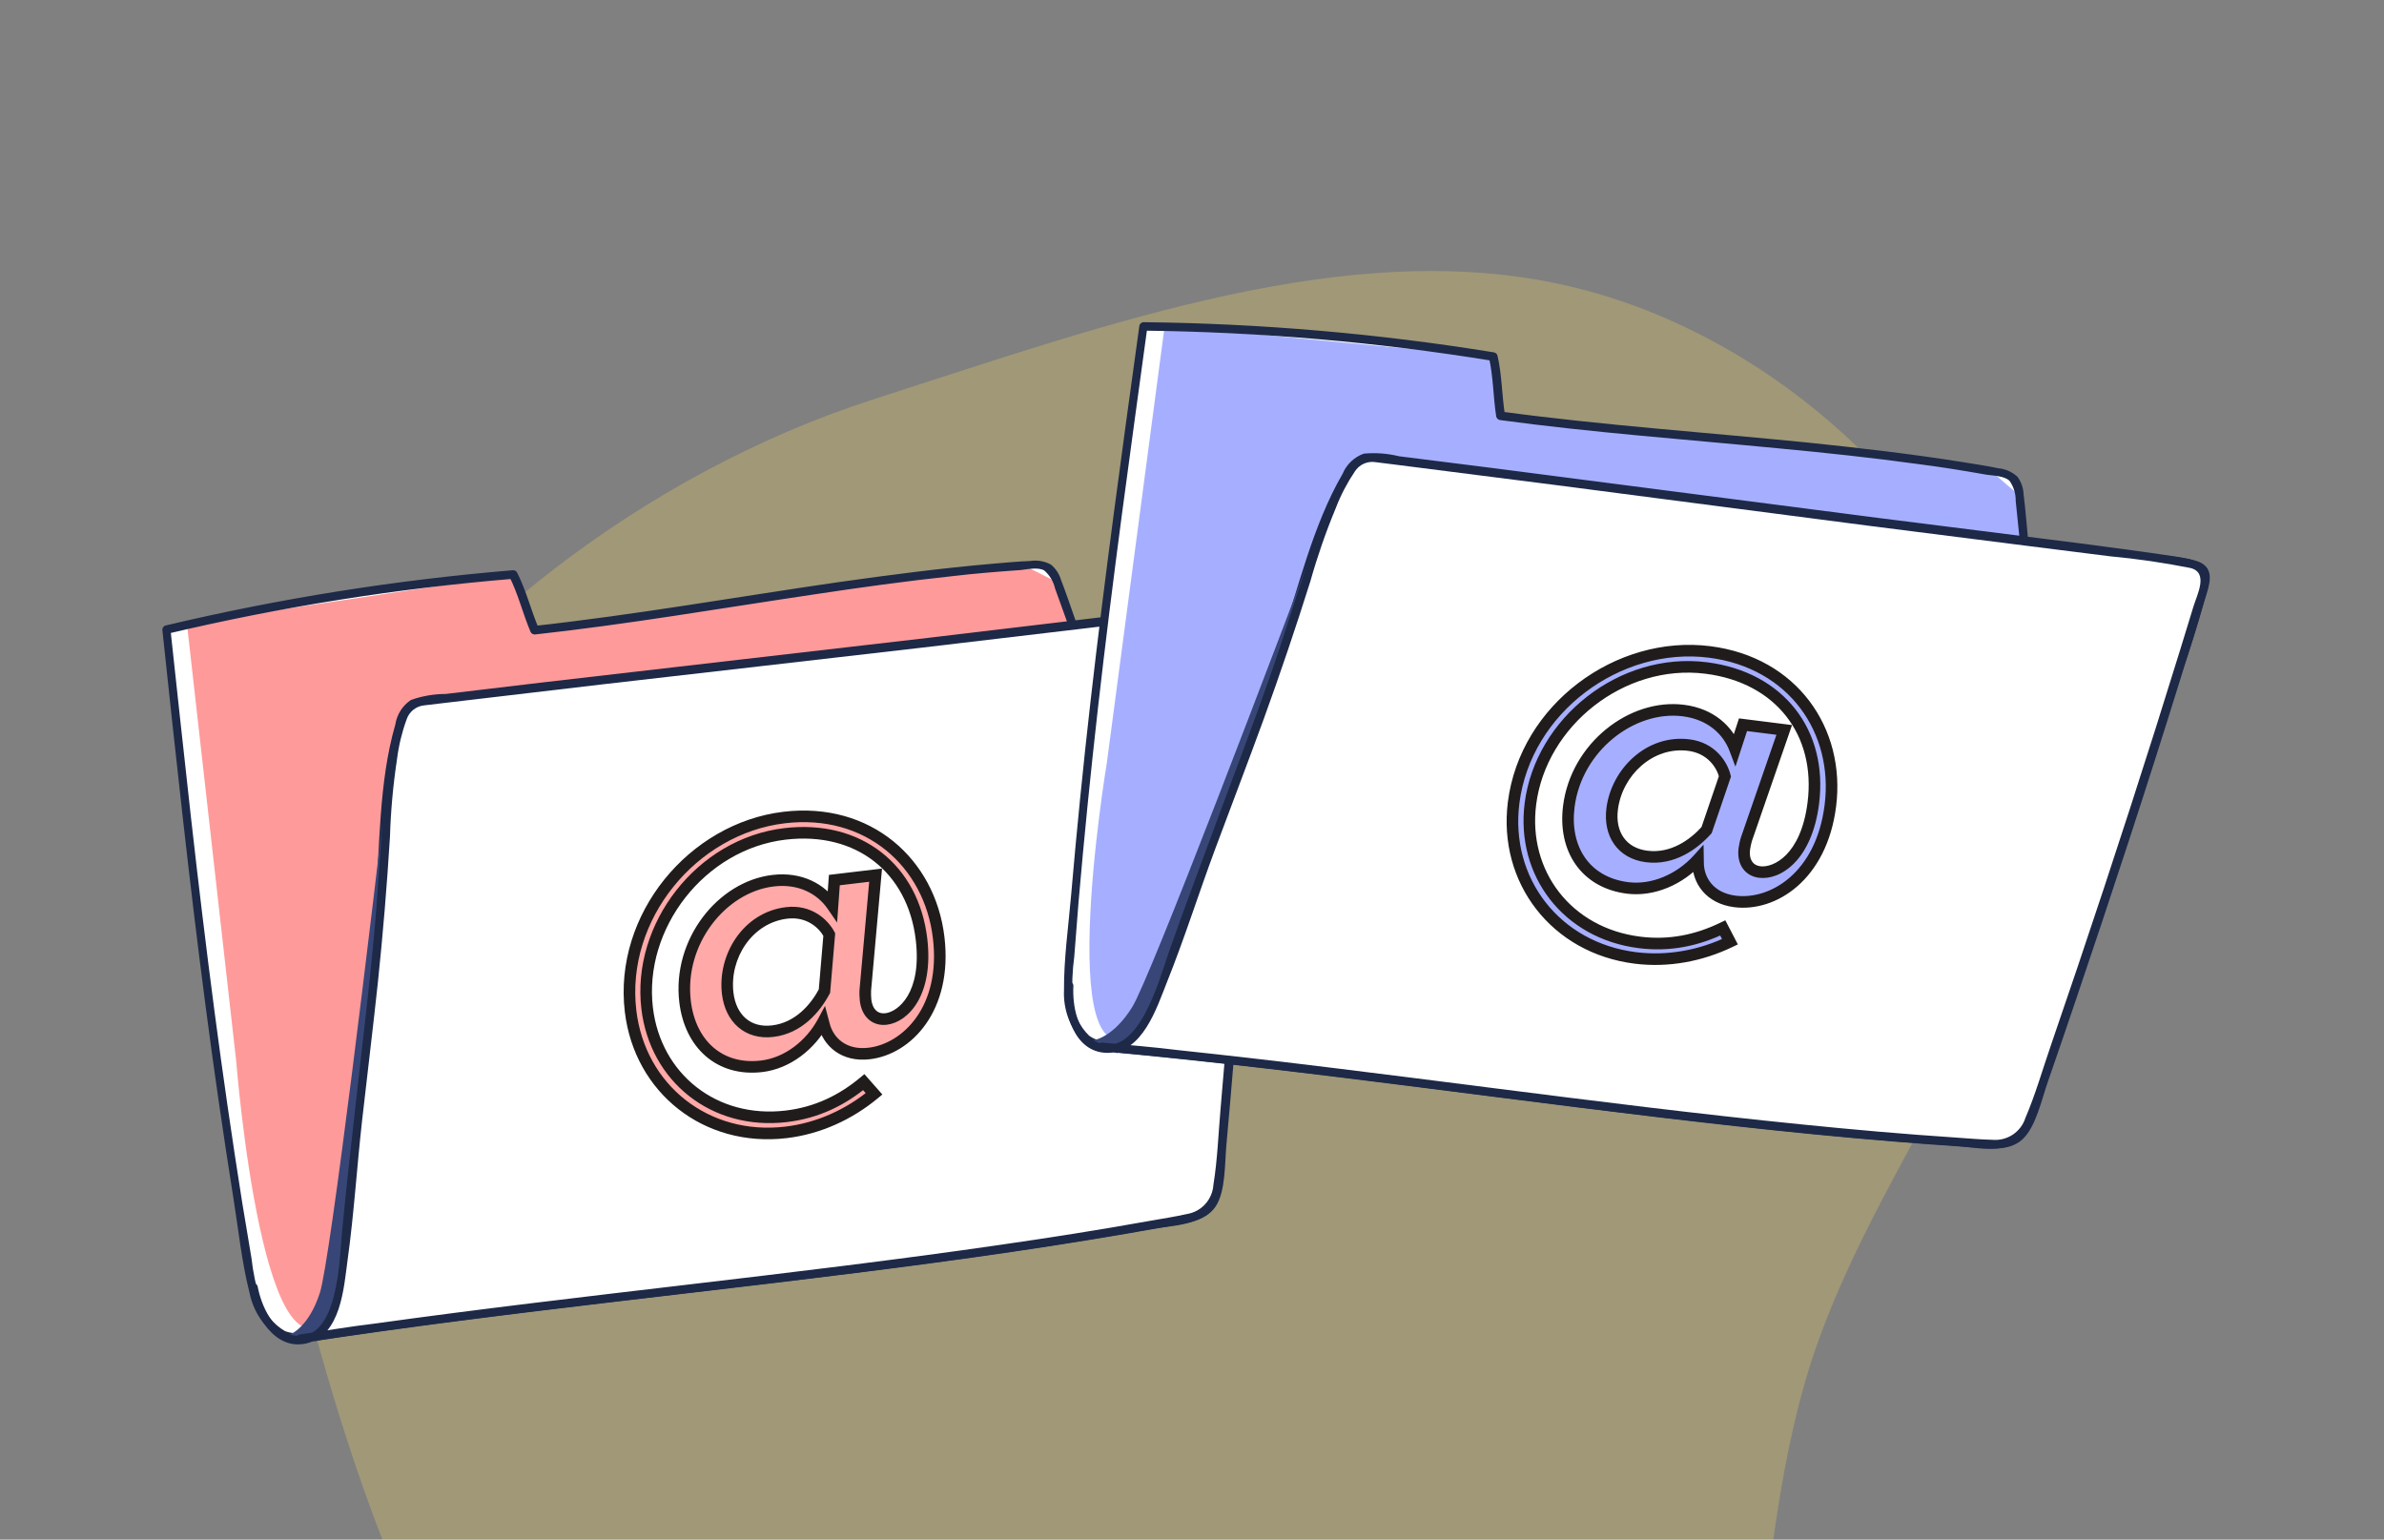
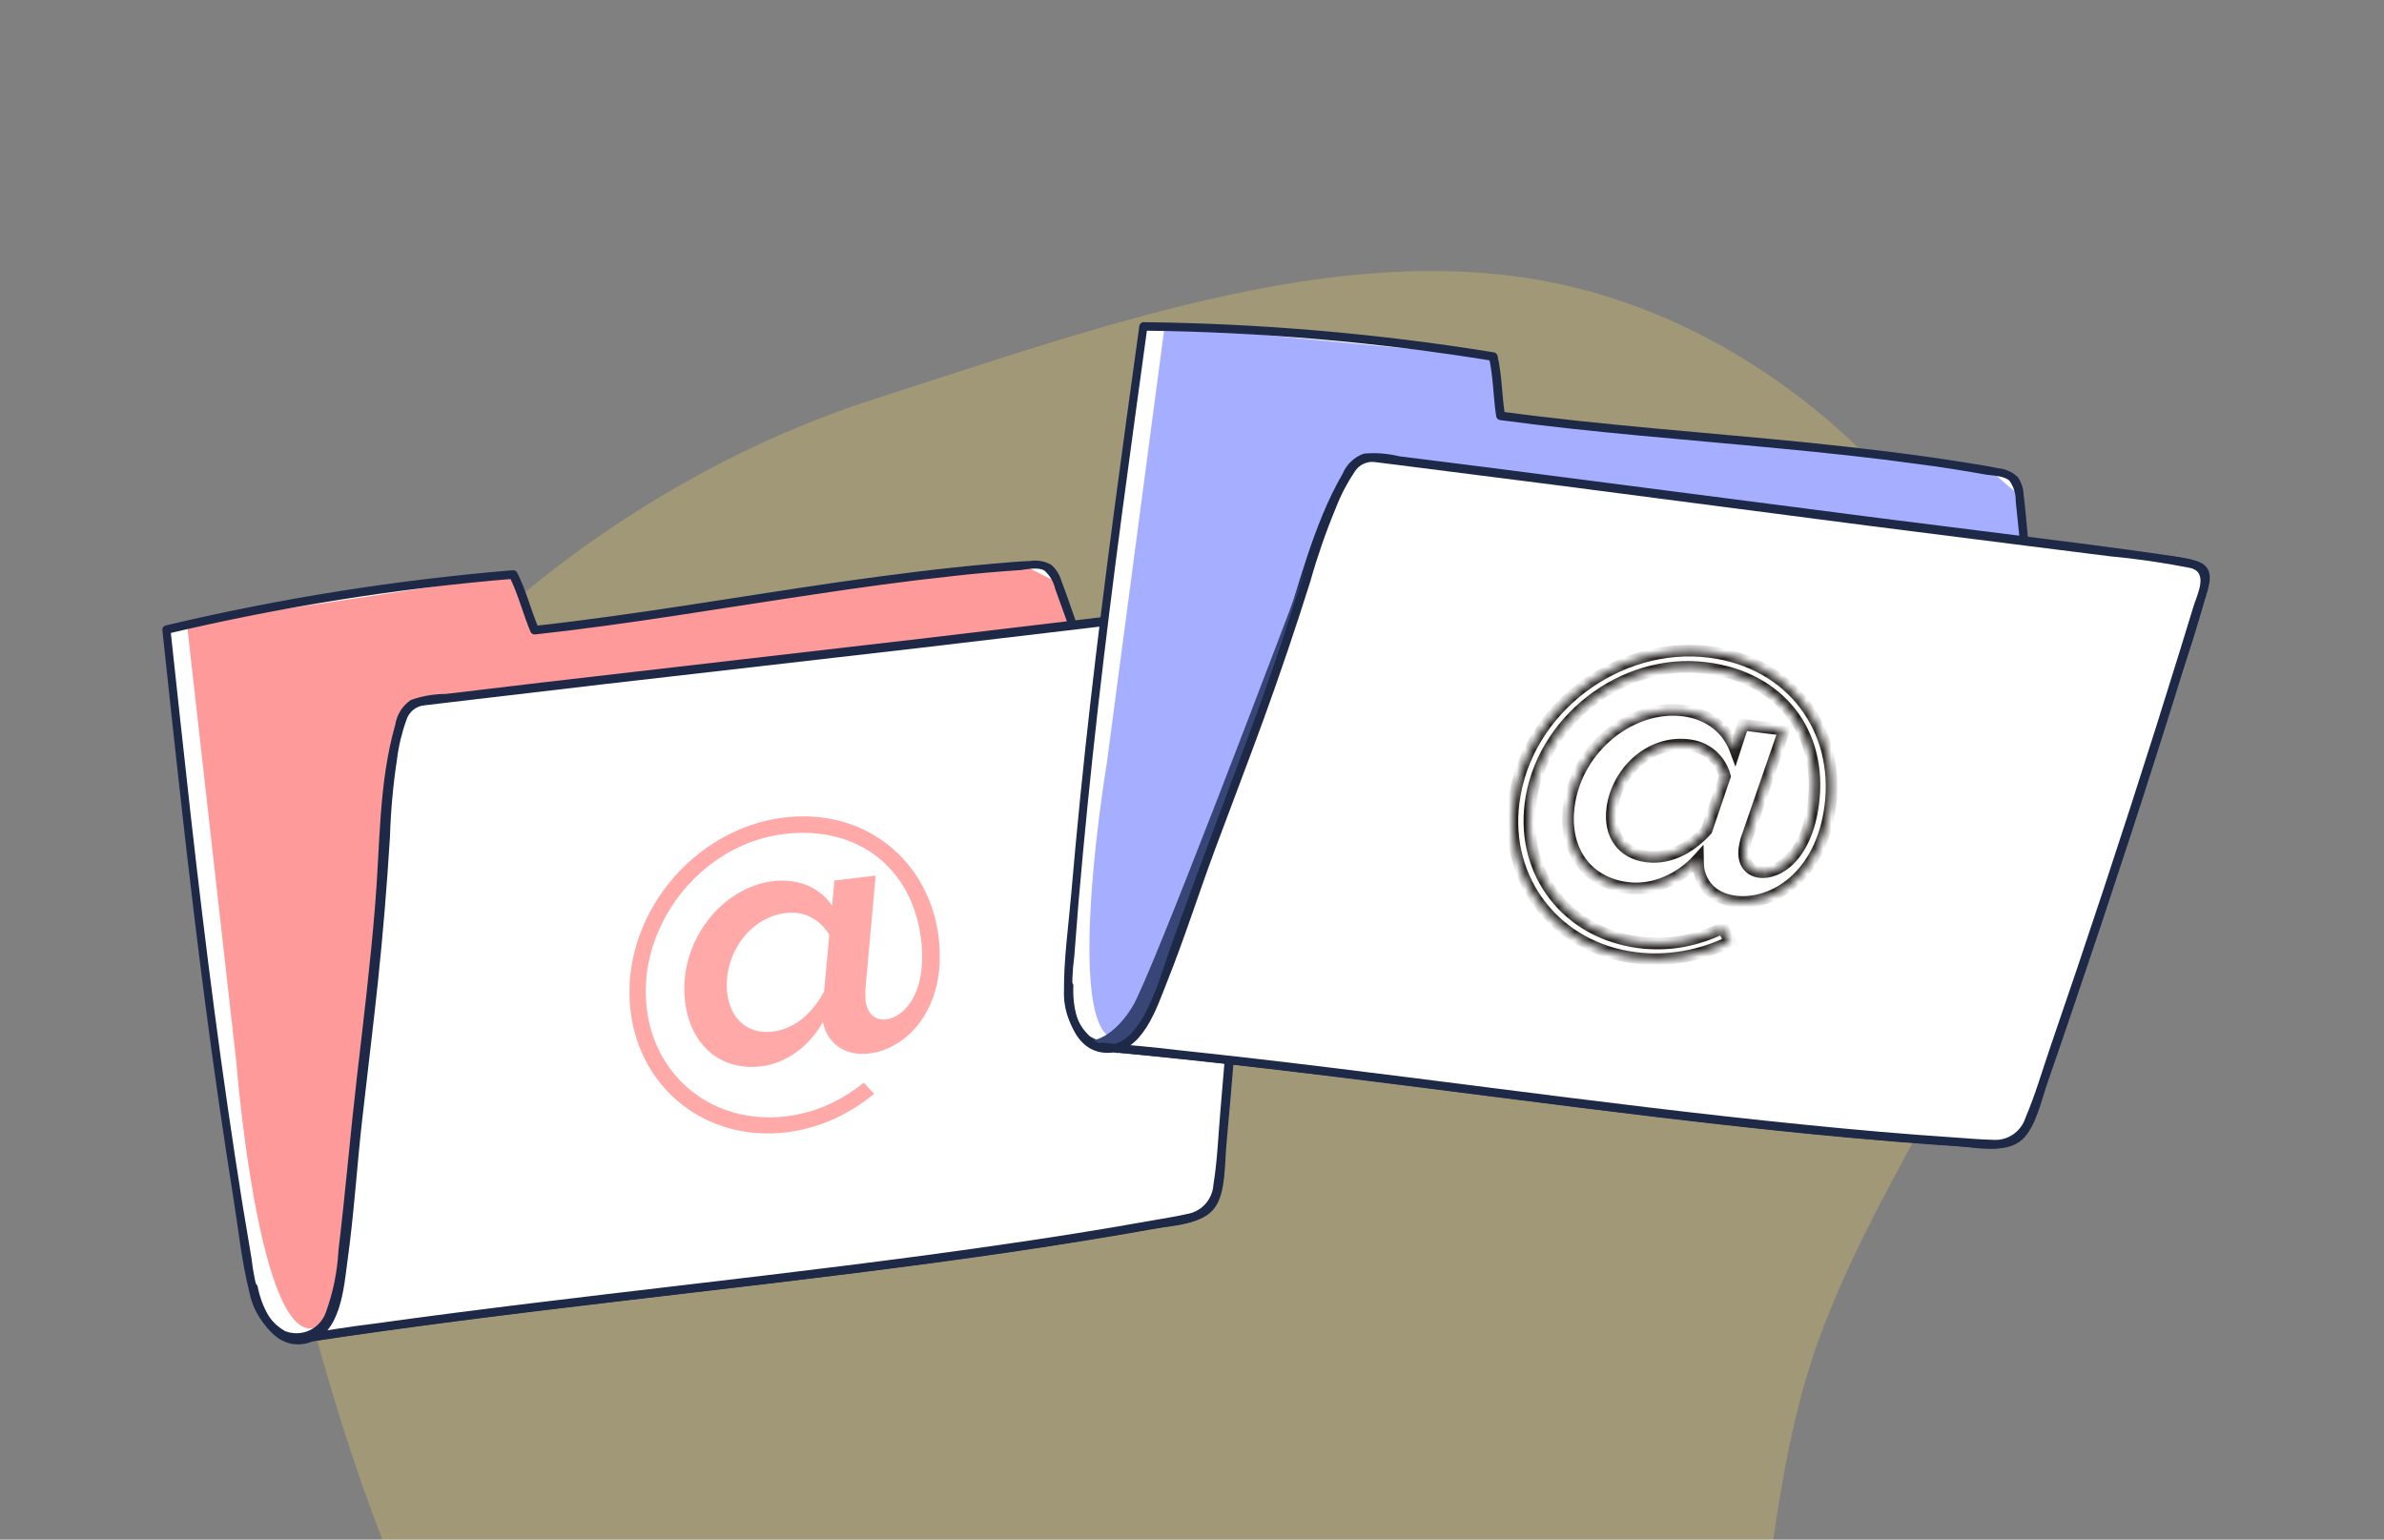
<svg xmlns="http://www.w3.org/2000/svg" width="288" height="186" viewBox="0 0 288 186" fill="none">
  <rect x="0" y="0" width="288" height="186" fill="#808080" stroke="none" />
  <g clip-path="url(#clip0_5372_8934)">
    <path opacity="0.25" d="M67.43 223.516C52.112 204.704 43.681 182.416 36.914 156.754C30.146 131.091 29.379 114.638 41.138 96.102C52.742 77.702 77.008 57.372 105.702 48.181C134.251 38.98 163.172 28.499 189.303 34.515C215.578 40.541 238.909 63.199 244.954 88.815C250.847 114.566 227.868 136.88 218.876 164.293C210.029 191.715 215.176 224.091 198.306 240.996C181.436 257.901 154.133 265.73 129.316 261.828C104.644 257.935 82.603 242.319 67.43 223.516Z" fill="#FFE05D" />
    <path d="M19.962 76.481L24.698 117.272L29.321 150.107L30.683 156.599L32.491 159.821L35.335 161.742L41.316 161.029L73.384 156.977L105.477 153.031L134.222 149.019L145.1 146.532L147.419 142.092L149.843 111.513L151.386 80.669L151.564 74.116L148.359 73.183L129.605 75.308L127.885 70.87L126.675 68.645L117.409 68.681L82.05 74.07L64.728 76.257L61.891 69.46L43.138 71.585L21.661 75.799L19.962 76.481Z" fill="white" />
    <path d="M22.579 75.334L28.539 128.249C28.539 128.249 31.956 171.538 40.852 157.812L47.794 88.709L49.5 85.219L74.439 82.248L129.447 75.354L127.626 70.299L123.634 68.282L96.461 71.697L64.525 76.158L61.944 69.44L22.579 75.334Z" fill="#FF9A9A" />
    <path d="M36.202 162.254C66.633 157.575 97.342 155.109 127.767 150.376C131.516 149.778 135.264 149.168 139.004 148.489C141.418 148.065 145.146 148.087 146.652 145.785C147.235 144.747 147.565 143.586 147.618 142.397C147.835 140.317 148.013 138.242 148.241 136.133C148.612 132.118 148.959 128.096 149.282 124.068C149.955 115.772 150.561 107.483 151.1 99.203C151.368 95.172 151.619 91.144 151.851 87.118C152.276 83.172 152.489 79.206 152.49 75.238C152.365 72.35 149.846 72.814 147.632 72.968C143.57 73.356 139.638 73.797 135.64 74.26C127.849 75.188 120.059 76.115 112.268 77.043L65.261 82.478L53.865 83.835C52.43 83.839 51.006 84.082 49.651 84.557C49.147 84.892 48.718 85.328 48.392 85.839C48.066 86.349 47.851 86.922 47.759 87.521C45.714 94.611 45.929 102.281 45.296 109.614C44.74 116.445 43.911 123.281 43.121 130.099C42.331 136.917 41.723 144.11 40.884 151.098C40.75 153.644 40.238 156.156 39.362 158.55C39.195 159.029 38.932 159.468 38.591 159.842C38.249 160.217 37.836 160.518 37.375 160.729C36.914 160.94 36.416 161.056 35.909 161.069C35.403 161.083 34.899 160.994 34.427 160.809C32.995 159.977 31.927 158.638 31.434 157.057C30.921 155.402 30.567 153.702 30.377 151.979C30.007 149.791 29.635 147.59 29.277 145.387C28.662 141.489 28.059 137.576 27.497 133.658C25.262 118.231 23.473 102.751 21.807 87.271L20.588 76.009L20.15 76.582C33.927 73.316 47.93 71.09 62.04 69.921L61.51 69.615C62.602 71.771 63.156 74.116 64.091 76.332C64.138 76.432 64.213 76.516 64.308 76.573C64.402 76.63 64.512 76.657 64.622 76.652C75.882 75.421 87.045 73.488 98.281 71.822C103.85 70.98 109.427 70.206 115.025 69.608C117.725 69.287 120.546 69.06 123.317 68.867C124.087 68.775 125.463 68.488 126.159 68.925C126.811 69.494 127.266 70.255 127.458 71.099C128.004 72.581 128.522 74.053 129.053 75.523C129.277 76.14 130.217 75.754 129.993 75.138C129.396 73.456 128.837 71.756 128.186 70.081C127.973 69.351 127.548 68.7 126.964 68.213C126.201 67.793 125.32 67.638 124.46 67.772C122.974 67.826 121.485 67.976 120.007 68.097C113.786 68.633 107.569 69.442 101.388 70.315C89.111 72.092 76.88 74.261 64.54 75.621L65.083 75.926C64.135 73.711 63.581 71.367 62.489 69.21C62.445 69.108 62.371 69.022 62.275 68.965C62.18 68.907 62.069 68.881 61.958 68.89C47.848 70.059 33.845 72.285 20.068 75.55C19.937 75.572 19.819 75.641 19.735 75.745C19.652 75.848 19.609 75.978 19.615 76.111C21.229 91.269 22.854 106.413 24.831 121.514C25.851 129.308 26.978 137.084 28.212 144.843C28.811 148.606 29.212 152.543 30.159 156.237C30.602 158.416 31.877 160.337 33.713 161.592C34.658 162.129 35.767 162.301 36.83 162.076C37.893 161.851 38.837 161.244 39.483 160.371C40.952 158.566 41.219 155.974 41.584 153.753C42.653 147.203 42.992 140.508 43.753 133.913C44.515 127.317 45.318 120.608 45.961 113.931C46.668 106.644 46.644 99.197 47.865 91.972C48.074 90.153 48.509 88.367 49.162 86.655C50.071 84.63 53.335 84.898 55.266 84.668L66.647 83.313L89.827 80.634C105.136 78.865 120.443 77.079 135.747 75.274C139.798 74.791 143.74 74.322 147.739 73.982C148.633 73.787 149.554 73.742 150.462 73.85C151.813 74.264 151.392 75.903 151.332 76.896C151.23 79.03 151.113 81.153 150.996 83.276C150.534 91.346 150.019 99.4 149.451 107.438C148.884 115.475 148.249 123.52 147.547 131.574C147.223 135.405 147.099 139.309 146.483 143.107C146.395 144.046 145.977 144.923 145.304 145.582C144.63 146.241 143.744 146.641 142.804 146.709C140.92 147.097 139.012 147.407 137.121 147.742C107.287 152.952 77.062 155.457 47.086 159.589C43.413 160.026 39.773 160.624 36.115 161.183C35.998 161.217 35.896 161.292 35.828 161.394C35.761 161.496 35.731 161.619 35.745 161.74C35.76 161.862 35.818 161.975 35.907 162.058C35.997 162.141 36.114 162.19 36.236 162.195L36.202 162.254Z" fill="#1D2947" />
-     <path d="M38.642 156.187C39.916 152.236 44.885 110.944 47.211 90.792L43.504 132.919L40.502 158.076L38.248 162.038L34.36 161.446C35.256 161.339 37.367 160.138 38.642 156.187Z" fill="#374677" />
    <path d="M50.987 84.521L48.452 86.918L42.932 137.147L40.632 157.961L38.641 161.362L73.532 156.987L105.612 153.042L134.37 149.028L145.234 146.543L147.569 142.116L149.977 111.524L151.536 80.692L151.699 74.127L148.508 73.207L129.753 75.317" fill="white" />
    <path d="M36.354 162.264C61.811 158.355 87.464 155.984 112.99 152.547C119.203 151.711 125.409 150.808 131.588 149.798C134.713 149.289 137.844 148.751 140.981 148.186C143.017 147.806 145.572 147.639 146.831 145.791C148.089 143.943 147.942 140.524 148.168 138.169C148.472 134.819 148.762 131.466 149.038 128.11C149.606 121.305 150.137 114.491 150.629 107.667C151.122 100.844 151.564 94.017 151.956 87.188C152.159 83.836 152.334 80.474 152.51 77.126C152.611 75.333 152.874 73.166 150.635 72.885C149.348 72.832 148.059 72.917 146.79 73.137C145.021 73.348 143.239 73.56 141.461 73.69C138.126 74.087 134.804 74.483 131.469 74.88C125.015 75.649 118.561 76.417 112.107 77.186C99.118 78.733 86.104 80.188 73.097 81.696L53.748 84C51.453 84.274 49.252 84.194 48.311 86.634C47.38 89.357 46.797 92.187 46.575 95.057C45.942 101.239 45.727 107.482 45.124 113.689C44.592 119.339 43.922 124.978 43.279 130.615C42.627 136.635 41.895 142.679 41.329 148.731C41.016 152.082 40.883 162.122 35.616 161.352C32.955 160.971 31.582 157.725 31.136 155.477C31.059 154.829 29.992 154.956 30.123 155.598C30.747 158.769 33.098 163.213 37.028 162.293C41.184 161.319 41.531 155.608 41.991 152.226C42.766 146.656 43.12 140.89 43.76 135.227C44.4 129.564 45.062 124.199 45.651 118.679C46.266 112.808 46.753 106.935 47.112 101.059C47.208 97.935 47.491 94.819 47.959 91.729C48.162 90.093 48.549 88.484 49.113 86.935C49.266 86.46 49.558 86.042 49.951 85.734C50.343 85.426 50.82 85.243 51.318 85.207C52.128 85.111 52.951 85.013 53.748 84.918C66.548 83.393 79.348 81.905 92.147 80.454C104.947 79.002 117.616 77.525 130.153 76.023C133.475 75.627 136.81 75.23 140.132 74.834C143.365 74.342 146.622 74.017 149.889 73.864C152.188 73.85 151.454 76.772 151.375 78.288C151.287 80.078 151.185 81.871 151.084 83.663C150.891 87.027 150.693 90.383 150.489 93.73C149.642 107.16 148.629 120.572 147.449 133.968C147.182 137.013 147.074 140.134 146.585 143.15C146.527 144.011 146.18 144.827 145.6 145.466C145.019 146.104 144.24 146.528 143.388 146.667C141.934 146.991 140.469 147.22 139.007 147.476C132.907 148.572 126.791 149.534 120.651 150.416C95.6 154.043 70.396 156.402 45.328 159.894C42.277 160.258 39.243 160.77 36.203 161.227C35.555 161.305 35.665 162.346 36.324 162.24L36.354 162.264Z" fill="#1D2947" />
    <mask id="path-8-outside-1_5372_8934" maskUnits="userSpaceOnUse" x="72.715" y="95.709" width="44.45" height="44.45" fill="black">
      <rect fill="white" x="72.715" y="95.709" width="44.45" height="44.45" />
      <path d="M76.177 122.157C74.826 110.813 83.708 100.078 94.734 98.765C104.806 97.565 112.322 104.25 113.396 113.262C114.425 121.902 109.517 126.734 105.011 127.271C101.883 127.643 100.006 125.878 99.489 123.789L99.398 123.477C97.852 126.296 95.045 128.458 91.97 128.824C86.934 129.424 83.371 126.139 82.759 120.997C81.9 113.788 87.189 107.19 93.391 106.451C96.678 106.06 99.206 107.425 100.519 109.419L100.801 106.375L105.784 105.782L104.532 119.64C104.517 119.964 104.533 120.554 104.571 120.872C104.773 122.568 105.828 123.303 107.048 123.157C109.115 122.911 112.058 120.088 111.275 113.514C110.259 104.98 103.714 99.684 94.755 100.751C84.631 101.957 76.945 111.905 78.126 121.818C79.129 130.246 86.255 135.903 94.948 134.867C98.606 134.431 101.707 132.933 104.355 130.79L105.592 132.148C102.558 134.66 98.886 136.333 94.963 136.801C85.316 137.95 77.294 131.54 76.177 122.157ZM99.552 119.803L100.187 112.953C99.44 111.645 97.682 109.972 94.978 110.294C90.313 110.85 87.332 115.614 87.856 120.013C88.216 123.035 90.278 124.994 93.299 124.634C96.48 124.255 98.447 121.816 99.552 119.803Z" />
    </mask>
    <path d="M76.177 122.157C74.826 110.813 83.708 100.078 94.734 98.765C104.806 97.565 112.322 104.25 113.396 113.262C114.425 121.902 109.517 126.734 105.011 127.271C101.883 127.643 100.006 125.878 99.489 123.789L99.398 123.477C97.852 126.296 95.045 128.458 91.97 128.824C86.934 129.424 83.371 126.139 82.759 120.997C81.9 113.788 87.189 107.19 93.391 106.451C96.678 106.06 99.206 107.425 100.519 109.419L100.801 106.375L105.784 105.782L104.532 119.64C104.517 119.964 104.533 120.554 104.571 120.872C104.773 122.568 105.828 123.303 107.048 123.157C109.115 122.911 112.058 120.088 111.275 113.514C110.259 104.98 103.714 99.684 94.755 100.751C84.631 101.957 76.945 111.905 78.126 121.818C79.129 130.246 86.255 135.903 94.948 134.867C98.606 134.431 101.707 132.933 104.355 130.79L105.592 132.148C102.558 134.66 98.886 136.333 94.963 136.801C85.316 137.95 77.294 131.54 76.177 122.157ZM99.552 119.803L100.187 112.953C99.44 111.645 97.682 109.972 94.978 110.294C90.313 110.85 87.332 115.614 87.856 120.013C88.216 123.035 90.278 124.994 93.299 124.634C96.48 124.255 98.447 121.816 99.552 119.803Z" fill="#FF9A9A" fill-opacity="0.85" />
-     <path d="M99.542 123.783L100.221 123.614L100.218 123.602L99.542 123.783ZM99.445 123.418L100.121 123.238L99.665 121.526L98.828 123.087L99.445 123.418ZM100.572 109.413L99.995 109.81L101.126 111.456L101.27 109.464L100.572 109.413ZM100.795 106.322L100.712 105.627L100.139 105.695L100.097 106.272L100.795 106.322ZM105.778 105.729L106.475 105.791L106.552 104.931L105.695 105.034L105.778 105.729ZM104.532 119.64L103.835 119.578L103.834 119.585L104.532 119.64ZM104.348 130.737L104.874 130.274L104.424 129.764L103.901 130.199L104.348 130.737ZM105.592 132.148L106.038 132.687L106.594 132.227L106.117 131.685L105.592 132.148ZM99.598 119.744L100.216 120.072L100.284 119.946L100.296 119.803L99.598 119.744ZM100.181 112.9L100.878 112.96L100.896 112.755L100.8 112.574L100.181 112.9ZM94.881 136.106C85.615 137.209 77.944 131.072 76.872 122.074L75.482 122.24C76.645 132.008 85.016 138.69 95.046 137.496L94.881 136.106ZM76.872 122.074C75.562 111.076 84.16 100.729 94.817 99.46L94.651 98.07C83.256 99.427 74.077 110.444 75.482 122.24L76.872 122.074ZM94.817 99.46C104.54 98.302 111.664 104.646 112.7 113.345L114.091 113.179C112.967 103.748 105.177 96.816 94.651 98.07L94.817 99.46ZM112.7 113.345C113.687 121.623 109.032 126.087 104.928 126.576L105.094 127.966C110.107 127.369 115.15 122.076 114.091 113.179L112.7 113.345ZM104.928 126.576C103.546 126.74 102.487 126.423 101.725 125.878C100.955 125.328 100.444 124.514 100.221 123.614L98.862 123.951C99.157 125.14 99.843 126.253 100.91 127.017C101.984 127.785 103.401 128.168 105.094 127.966L104.928 126.576ZM100.218 123.602L100.121 123.238L98.768 123.598L98.865 123.963L100.218 123.602ZM98.828 123.087C97.376 125.794 94.75 127.788 91.941 128.123L92.106 129.513C95.446 129.115 98.433 126.785 100.061 123.749L98.828 123.087ZM91.941 128.123C89.572 128.405 87.611 127.781 86.171 126.534C84.723 125.28 83.744 123.346 83.454 120.914L82.064 121.08C82.386 123.79 83.495 126.069 85.254 127.592C87.021 129.122 89.386 129.837 92.106 129.513L91.941 128.123ZM83.454 120.914C82.637 114.057 87.681 107.783 93.468 107.093L93.302 105.703C86.685 106.491 81.163 113.519 82.064 121.08L83.454 120.914ZM93.468 107.093C96.543 106.727 98.773 108.031 99.995 109.81L101.149 109.017C99.639 106.819 96.906 105.274 93.302 105.703L93.468 107.093ZM101.27 109.464L101.493 106.373L100.097 106.272L99.874 109.363L101.27 109.464ZM100.878 107.017L105.861 106.424L105.695 105.034L100.712 105.627L100.878 107.017ZM105.081 105.666L103.835 119.578L105.229 119.702L106.475 105.791L105.081 105.666ZM103.834 119.585C103.808 119.912 103.834 120.601 103.87 120.902L105.26 120.736C105.233 120.506 105.213 119.911 105.23 119.695L103.834 119.585ZM103.87 120.902C103.986 121.879 104.36 122.666 104.967 123.184C105.577 123.706 106.349 123.892 107.124 123.8L106.958 122.409C106.515 122.462 106.149 122.353 105.877 122.12C105.6 121.884 105.346 121.455 105.26 120.736L103.87 120.902ZM107.124 123.8C109.742 123.488 112.829 120.192 112.017 113.372L110.627 113.538C111.393 119.971 108.476 122.229 106.958 122.409L107.124 123.8ZM112.017 113.372C111.492 108.968 109.523 105.346 106.477 102.968C103.43 100.589 99.364 99.498 94.726 100.05L94.891 101.44C99.212 100.926 102.897 101.949 105.615 104.071C108.333 106.194 110.141 109.46 110.627 113.538L112.017 113.372ZM94.726 100.05C84.16 101.308 76.257 111.601 77.483 121.894L78.874 121.728C77.738 112.196 85.101 102.606 94.891 101.44L94.726 100.05ZM77.483 121.894C78.527 130.655 85.955 136.643 95.084 135.556L94.918 134.166C86.554 135.162 79.825 129.718 78.874 121.728L77.483 121.894ZM95.084 135.556C98.894 135.102 102.065 133.545 104.796 131.275L103.901 130.199C101.348 132.321 98.424 133.748 94.918 134.166L95.084 135.556ZM103.823 131.2L105.066 132.611L106.117 131.685L104.874 130.274L103.823 131.2ZM105.145 131.609C102.206 134.042 98.659 135.656 94.881 136.106L95.046 137.496C99.114 137.011 102.909 135.277 106.038 132.687L105.145 131.609ZM93.429 125.27C96.892 124.857 99.075 122.22 100.216 120.072L98.98 119.415C97.926 121.4 96.055 123.547 93.263 123.879L93.429 125.27ZM100.296 119.803L100.878 112.96L99.483 112.841L98.901 119.684L100.296 119.803ZM100.8 112.574C100.007 111.072 98.011 109.228 94.948 109.593L95.114 110.983C97.459 110.704 98.966 112.098 99.562 113.227L100.8 112.574ZM94.948 109.593C89.773 110.21 86.648 115.331 87.214 120.09L88.605 119.924C88.111 115.777 90.854 111.491 95.114 110.983L94.948 109.593ZM87.214 120.09C87.411 121.736 88.077 123.143 89.172 124.088C90.274 125.041 91.746 125.47 93.429 125.27L93.263 123.879C91.924 124.039 90.858 123.695 90.087 123.029C89.309 122.357 88.768 121.299 88.605 119.924L87.214 120.09Z" fill="#211C1C" mask="url(#path-8-outside-1_5372_8934)" />
    <path d="M137.89 39.801L132.641 80.529L129.203 113.509L128.957 120.139L129.934 123.702L132.231 126.252L138.208 127.004L170.305 130.811L202.402 134.727L231.265 137.77L242.422 137.982L245.744 134.234L255.477 105.144L264.418 75.584L266.173 69.268L263.287 67.589L244.574 65.124L243.976 60.403L243.339 57.952L234.338 55.75L198.724 52.446L181.386 50.388L180.274 43.108L161.562 40.643L139.703 39.55L137.89 39.801Z" fill="white" />
    <path d="M140.706 39.32L133.719 92.109C133.719 92.109 126.588 134.944 138.533 123.77L161.947 58.384L164.445 55.41L189.364 58.546L244.409 65.131L243.863 59.786L240.475 56.865L213.282 53.621L181.213 50.243L180.33 43.101L140.706 39.32Z" fill="#A6AFFF" />
    <path d="M132.949 126.959C163.61 129.762 194.006 134.78 224.674 137.53C228.457 137.855 232.242 138.167 236.034 138.411C238.48 138.582 242.092 139.503 244.109 137.632C244.925 136.766 245.526 135.719 245.864 134.578C246.577 132.612 247.25 130.641 247.98 128.65C249.309 124.842 250.616 121.023 251.903 117.193C254.558 109.304 257.146 101.407 259.667 93.501C260.901 89.654 262.116 85.806 263.313 81.955C264.678 78.228 265.842 74.431 266.801 70.58C267.376 67.747 264.82 67.59 262.634 67.205C258.599 66.601 254.676 66.08 250.685 65.564C242.9 64.584 235.116 63.605 227.331 62.625L180.402 56.554L169.016 55.121C167.623 54.778 166.181 54.67 164.752 54.804C164.182 55.007 163.661 55.328 163.221 55.744C162.782 56.161 162.434 56.665 162.201 57.224C158.505 63.611 156.863 71.106 154.479 78.07C152.291 84.565 149.836 90.999 147.424 97.424C145.012 103.849 142.686 110.683 140.186 117.262C139.441 119.701 138.337 122.015 136.91 124.127C136.632 124.551 136.271 124.914 135.849 125.195C135.428 125.475 134.954 125.669 134.456 125.762C133.958 125.855 133.446 125.847 132.951 125.738C132.456 125.629 131.988 125.422 131.576 125.128C130.387 123.975 129.674 122.418 129.576 120.765C129.477 119.035 129.544 117.299 129.776 115.582C129.945 113.369 130.115 111.143 130.299 108.919C130.643 104.988 131.003 101.045 131.402 97.107C132.957 81.597 134.957 66.143 137.076 50.718L138.612 39.495L138.048 39.944C152.206 40.101 166.332 41.32 180.307 43.591L179.867 43.166C180.407 45.522 180.378 47.931 180.75 50.307C180.772 50.416 180.824 50.515 180.902 50.593C180.98 50.671 181.08 50.725 181.188 50.746C192.413 52.268 203.712 53.087 215.018 54.181C220.625 54.709 226.224 55.304 231.801 56.075C234.499 56.414 237.292 56.875 240.027 57.356C240.796 57.453 242.201 57.507 242.771 58.099C243.267 58.808 243.525 59.657 243.508 60.522C243.68 62.092 243.827 63.645 243.987 65.201C244.056 65.853 245.062 65.706 244.993 65.053C244.819 63.277 244.687 61.493 244.459 59.71C244.429 58.95 244.173 58.216 243.724 57.602C243.085 57.01 242.268 56.647 241.401 56.57C239.945 56.264 238.465 56.05 237.001 55.811C230.834 54.829 224.606 54.114 218.397 53.469C206.054 52.231 193.661 51.384 181.358 49.726L181.811 50.153C181.425 47.775 181.454 45.366 180.915 43.01C180.897 42.9 180.845 42.798 180.766 42.72C180.688 42.641 180.587 42.589 180.477 42.571C166.501 40.3 152.375 39.081 138.218 38.924C138.085 38.914 137.953 38.952 137.847 39.032C137.741 39.112 137.669 39.229 137.642 39.359C135.55 54.459 133.473 69.547 131.747 84.679C130.855 92.488 130.072 100.306 129.398 108.134C129.071 111.93 128.509 115.847 128.536 119.661C128.441 121.883 129.214 124.055 130.693 125.716C131.481 126.465 132.515 126.899 133.601 126.937C134.687 126.976 135.749 126.615 136.588 125.923C138.449 124.526 139.334 122.075 140.224 120.008C142.842 113.91 144.786 107.494 147.117 101.277C149.448 95.061 151.847 88.744 154.082 82.419C156.526 75.518 158.3 68.286 161.229 61.569C161.871 59.854 162.725 58.225 163.771 56.722C165.142 54.976 168.245 56.024 170.174 56.267L181.547 57.699L204.687 60.693C219.971 62.672 235.256 64.632 250.544 66.574C254.591 67.083 258.53 67.579 262.493 68.215C263.408 68.241 264.312 68.42 265.168 68.743C266.378 69.471 265.574 70.96 265.277 71.909C264.663 73.956 264.037 75.988 263.411 78.02C261.014 85.74 258.571 93.432 256.08 101.094C253.59 108.757 251.032 116.412 248.407 124.057C247.168 127.698 246.106 131.456 244.592 134.993C244.28 135.883 243.662 136.633 242.85 137.11C242.037 137.588 241.081 137.761 240.152 137.6C238.229 137.523 236.303 137.363 234.388 137.231C204.178 135.087 174.242 130.223 144.154 126.999C140.485 126.537 136.809 126.239 133.124 125.898C133.001 125.903 132.884 125.951 132.794 126.033C132.704 126.116 132.645 126.228 132.63 126.35C132.615 126.471 132.643 126.595 132.711 126.697C132.778 126.8 132.879 126.875 132.996 126.91L132.949 126.959Z" fill="#1D2947" />
    <path d="M136.779 121.66C138.969 118.133 153.757 79.261 160.877 60.266L147.113 100.252L138.129 123.942L134.985 127.243L131.355 125.73C132.25 125.842 134.589 125.186 136.779 121.66Z" fill="#374677" />
    <path d="M166.058 55.092L163.019 56.806L145.54 104.218L138.285 123.862L135.532 126.681L170.447 130.856L202.531 134.771L231.407 137.816L242.55 138.026L245.884 134.293L255.605 105.187L264.558 75.643L266.301 69.311L263.427 67.647L244.716 65.169" fill="white" />
    <path d="M133.094 127.005C158.742 129.356 184.209 133.246 209.81 136.071C216.042 136.759 222.281 137.38 228.521 137.891C231.677 138.151 234.846 138.386 238.026 138.594C240.094 138.717 242.613 139.171 244.281 137.682C245.948 136.192 246.631 132.838 247.419 130.608C248.522 127.43 249.613 124.246 250.69 121.056C252.884 114.589 255.043 108.104 257.168 101.602C259.293 95.099 261.37 88.581 263.398 82.048C264.404 78.844 265.385 75.624 266.364 72.417C266.895 70.702 267.673 68.662 265.569 67.849C264.332 67.487 263.061 67.258 261.776 67.166C260.009 66.944 258.228 66.719 256.471 66.416C253.139 65.996 249.819 65.579 246.487 65.159C240.038 64.348 233.59 63.536 227.141 62.725C214.163 61.091 201.182 59.362 188.195 57.686L168.863 55.253C166.569 54.964 164.453 54.355 162.95 56.496C161.39 58.914 160.141 61.52 159.233 64.251C157.127 70.099 155.412 76.105 153.329 81.982C151.449 87.337 149.438 92.648 147.453 97.963C145.367 103.648 143.198 109.337 141.188 115.073C140.076 118.249 137.524 127.96 132.598 125.942C130.108 124.93 129.559 121.448 129.668 119.16C129.75 118.512 128.684 118.378 128.657 119.032C128.497 122.26 129.706 127.14 133.741 127.196C138.01 127.254 139.725 121.796 140.987 118.624C143.083 113.406 144.818 107.896 146.806 102.555C148.794 97.213 150.732 92.167 152.635 86.952C154.649 81.404 156.539 75.822 158.305 70.206C159.153 67.197 160.179 64.242 161.379 61.355C161.972 59.817 162.735 58.35 163.656 56.982C163.919 56.558 164.304 56.223 164.759 56.019C165.215 55.815 165.721 55.752 166.213 55.838C167.022 55.94 167.845 56.043 168.641 56.143C181.43 57.753 194.211 59.398 206.983 61.078C219.754 62.759 232.405 64.383 244.935 65.951C248.254 66.369 251.586 66.788 254.905 67.206C258.162 67.508 261.4 67.98 264.608 68.619C266.842 69.16 265.425 71.819 264.982 73.271C264.464 74.987 263.934 76.702 263.403 78.417C262.404 81.635 261.401 84.844 260.396 88.043C256.333 100.871 252.112 113.642 247.734 126.358C246.74 129.248 245.883 132.251 244.679 135.06C244.416 135.881 243.882 136.59 243.165 137.069C242.448 137.549 241.589 137.771 240.729 137.701C239.24 137.664 237.762 137.533 236.282 137.429C230.097 137.021 223.93 136.477 217.759 135.852C192.573 133.326 167.545 129.532 142.375 126.871C139.326 126.488 136.259 126.252 133.198 125.963C132.55 125.881 132.406 126.918 133.071 126.975L133.094 127.005Z" fill="#1D2947" />
-     <path d="M182.855 96.981C184.281 85.646 195.492 77.372 206.509 78.758C216.573 80.025 222.254 88.326 221.12 97.331C220.034 105.964 214.105 109.469 209.602 108.902C206.477 108.509 205.082 106.342 205.084 104.19L205.071 103.866C202.89 106.228 199.645 107.649 196.573 107.262C191.541 106.629 188.876 102.581 189.522 97.443C190.429 90.24 197.154 85.114 203.351 85.894C206.635 86.307 208.759 88.242 209.552 90.494L210.561 87.608L215.539 88.235L210.979 101.381C210.886 101.692 210.76 102.268 210.72 102.586C210.507 104.281 211.354 105.249 212.572 105.402C214.638 105.662 218.175 103.632 219.002 97.064C220.075 88.537 215.002 81.818 206.051 80.692C195.934 79.418 186.075 87.217 184.828 97.121C183.768 105.543 189.318 112.752 198.004 113.845C201.659 114.305 205.03 113.6 208.116 112.159L208.989 113.775C205.439 115.48 201.472 116.219 197.552 115.725C187.912 114.512 181.675 106.356 182.855 96.981ZM206.107 100.338L208.377 93.844C207.968 92.393 206.665 90.346 203.964 90.006C199.303 89.42 195.26 93.323 194.707 97.719C194.327 100.738 195.854 103.136 198.873 103.516C202.051 103.916 204.549 102.025 206.107 100.338Z" fill="#A6AFFF" />
    <mask id="path-17-outside-2_5372_8934" maskUnits="userSpaceOnUse" x="179.74" y="75.07" width="44.682" height="44.682" fill="black">
-       <rect fill="white" x="179.74" y="75.07" width="44.682" height="44.682" />
      <path d="M182.853 96.981C184.28 85.646 195.49 77.372 206.507 78.759C216.571 80.025 222.252 88.327 221.118 97.331C220.032 105.964 214.103 109.469 209.6 108.902C206.475 108.509 205.08 106.343 205.082 104.191L205.069 103.866C202.889 106.228 199.643 107.649 196.571 107.262C191.539 106.629 188.874 102.581 189.52 97.443C190.427 90.24 197.152 85.114 203.349 85.894C206.633 86.307 208.757 88.242 209.55 90.494L210.559 87.608L215.538 88.235L210.977 101.381C210.884 101.693 210.758 102.268 210.718 102.586C210.505 104.281 211.352 105.249 212.57 105.402C214.636 105.662 218.173 103.632 219 97.064C220.073 88.537 215 81.818 206.049 80.692C195.932 79.418 186.073 87.217 184.826 97.122C183.766 105.543 189.316 112.752 198.002 113.845C201.657 114.305 205.028 113.6 208.115 112.159L208.987 113.775C205.437 115.481 201.47 116.219 197.55 115.726C187.91 114.512 181.673 106.356 182.853 96.981ZM206.105 100.338L208.375 93.844C207.966 92.394 206.663 90.346 203.962 90.006C199.301 89.42 195.258 93.323 194.705 97.719C194.325 100.738 195.852 103.137 198.872 103.517C202.05 103.917 204.547 102.025 206.105 100.338Z" />
    </mask>
    <path d="M205.135 104.197L205.835 104.198L205.835 104.186L205.135 104.197ZM205.129 103.82L205.829 103.808L205.799 102.037L204.61 103.35L205.129 103.82ZM209.603 90.501L208.947 90.746L209.648 92.617L210.268 90.719L209.603 90.501ZM210.565 87.555L210.653 86.861L210.079 86.789L209.9 87.338L210.565 87.555ZM215.544 88.182L216.206 88.411L216.488 87.595L215.632 87.487L215.544 88.182ZM210.977 101.381L210.316 101.152L210.314 101.159L210.977 101.381ZM208.121 112.106L208.743 111.783L208.429 111.18L207.817 111.475L208.121 112.106ZM208.987 113.775L209.29 114.406L209.941 114.094L209.609 113.453L208.987 113.775ZM206.165 100.291L206.685 100.759L206.781 100.653L206.827 100.517L206.165 100.291ZM208.382 93.791L209.044 94.017L209.11 93.823L209.061 93.623L208.382 93.791ZM197.638 115.031C188.38 113.866 182.416 106.058 183.548 97.068L182.158 96.894C180.93 106.654 187.441 115.159 197.463 116.42L197.638 115.031ZM183.548 97.068C184.931 86.079 195.771 78.113 206.42 79.453L206.595 78.064C195.209 76.631 183.642 85.108 182.158 96.894L183.548 97.068ZM206.42 79.453C216.135 80.676 221.518 88.552 220.424 97.243L221.813 97.418C222.999 87.995 217.112 79.388 206.595 78.064L206.42 79.453ZM220.424 97.243C219.383 105.515 213.789 108.724 209.688 108.208L209.513 109.597C214.523 110.227 220.694 106.308 221.813 97.418L220.424 97.243ZM209.688 108.208C208.307 108.034 207.356 107.471 206.748 106.757C206.134 106.038 205.834 105.124 205.835 104.198L204.435 104.197C204.434 105.422 204.831 106.668 205.682 107.666C206.539 108.671 207.822 109.384 209.513 109.597L209.688 108.208ZM205.835 104.186L205.829 103.808L204.429 103.831L204.435 104.209L205.835 104.186ZM204.61 103.35C202.548 105.626 199.518 106.928 196.711 106.575L196.536 107.964C199.873 108.384 203.335 106.843 205.647 104.29L204.61 103.35ZM196.711 106.575C194.345 106.277 192.592 105.198 191.495 103.64C190.393 102.074 189.909 99.961 190.215 97.531L188.826 97.356C188.485 100.064 189.011 102.543 190.35 104.446C191.696 106.357 193.818 107.621 196.536 107.964L196.711 106.575ZM190.215 97.531C191.077 90.679 197.486 85.808 203.269 86.535L203.443 85.146C196.831 84.314 189.777 89.801 188.826 97.356L190.215 97.531ZM203.269 86.535C206.342 86.922 208.191 88.726 208.947 90.746L210.258 90.256C209.323 87.759 207.044 85.6 203.443 85.146L203.269 86.535ZM210.268 90.719L211.231 87.773L209.9 87.338L208.937 90.284L210.268 90.719ZM210.478 88.25L215.457 88.876L215.632 87.487L210.653 86.861L210.478 88.25ZM214.883 87.953L210.316 101.153L211.639 101.61L216.206 88.411L214.883 87.953ZM210.314 101.159C210.21 101.47 210.068 102.146 210.03 102.446L211.419 102.621C211.448 102.391 211.573 101.809 211.641 101.603L210.314 101.159ZM210.03 102.446C209.908 103.422 210.081 104.276 210.544 104.926C211.01 105.58 211.714 105.946 212.489 106.044L212.664 104.654C212.221 104.599 211.892 104.405 211.684 104.113C211.473 103.817 211.329 103.34 211.419 102.621L210.03 102.446ZM212.489 106.044C215.105 106.373 218.896 103.919 219.754 97.105L218.365 96.931C217.556 103.359 214.18 104.845 212.664 104.654L212.489 106.044ZM219.754 97.105C220.308 92.705 219.27 88.715 216.888 85.671C214.506 82.627 210.823 80.587 206.189 80.004L206.014 81.393C210.331 81.936 213.66 83.818 215.786 86.534C217.912 89.25 218.878 92.856 218.365 96.931L219.754 97.105ZM206.189 80.004C195.632 78.675 185.479 86.756 184.185 97.041L185.574 97.216C186.772 87.691 196.232 80.162 206.014 81.393L206.189 80.004ZM184.185 97.041C183.083 105.795 188.846 113.399 197.968 114.547L198.142 113.158C189.785 112.106 184.569 105.199 185.574 97.216L184.185 97.041ZM197.968 114.547C201.774 115.026 205.228 114.28 208.426 112.736L207.817 111.475C204.827 112.919 201.645 113.598 198.142 113.158L197.968 114.547ZM207.5 112.428L208.366 114.098L209.609 113.453L208.743 111.783L207.5 112.428ZM208.684 113.144C205.245 114.796 201.413 115.506 197.638 115.031L197.463 116.42C201.527 116.932 205.629 116.165 209.29 114.406L208.684 113.144ZM198.844 104.165C202.305 104.6 205.059 102.568 206.685 100.759L205.644 99.823C204.142 101.495 201.808 103.127 199.019 102.776L198.844 104.165ZM206.827 100.517L209.044 94.017L207.719 93.565L205.502 100.065L206.827 100.517ZM209.061 93.623C208.654 91.975 207.162 89.704 204.102 89.319L203.927 90.707C206.27 91.002 207.396 92.719 207.702 93.959L209.061 93.623ZM204.102 89.319C198.931 88.668 194.662 92.884 194.063 97.638L195.452 97.813C195.974 93.67 199.67 90.172 203.927 90.707L204.102 89.319ZM194.063 97.638C193.856 99.284 194.164 100.809 194.998 101.991C195.838 103.182 197.163 103.953 198.844 104.165L199.019 102.776C197.681 102.607 196.729 102.016 196.142 101.184C195.549 100.344 195.279 99.187 195.452 97.813L194.063 97.638Z" fill="#211C1C" mask="url(#path-17-outside-2_5372_8934)" />
  </g>
  <defs>
    <clipPath id="clip0_5372_8934">
      <rect width="287.879" height="186" fill="white" />
    </clipPath>
  </defs>
</svg>